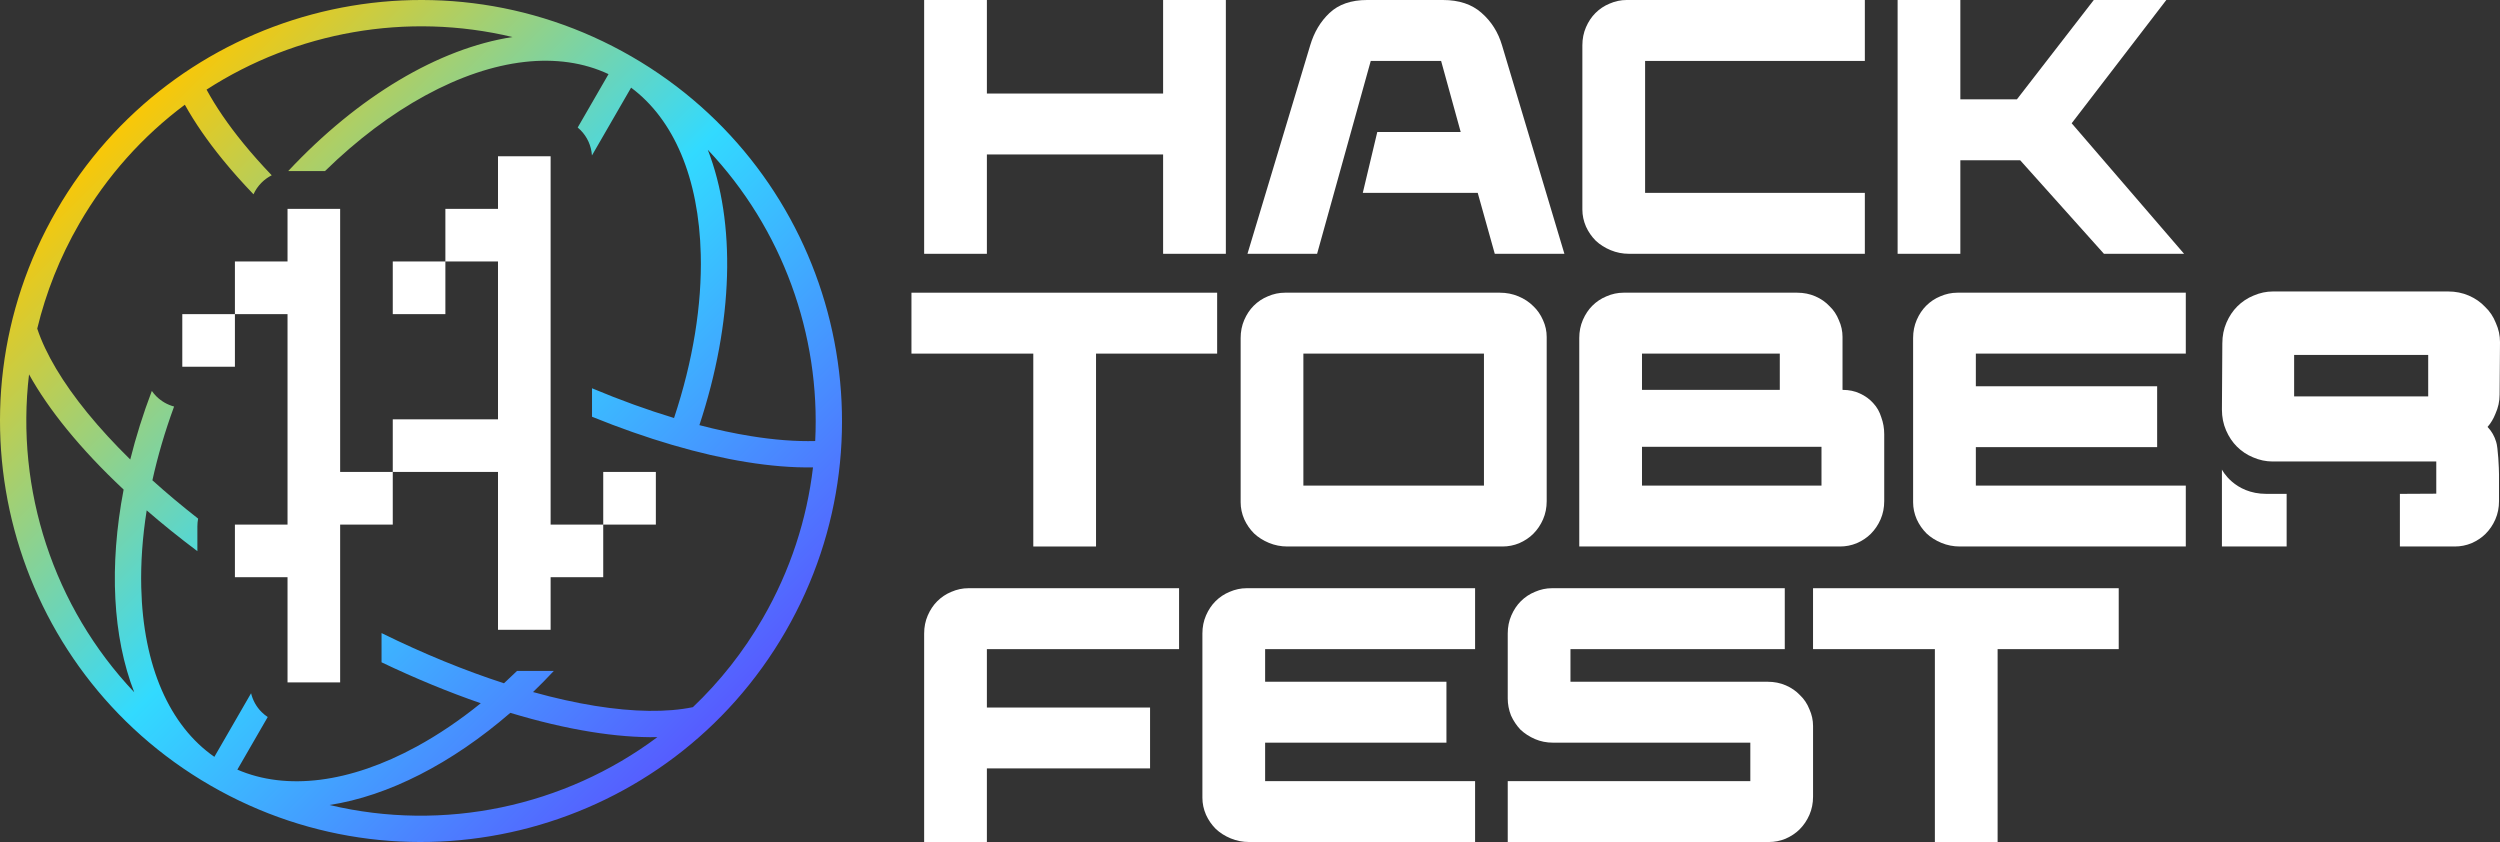
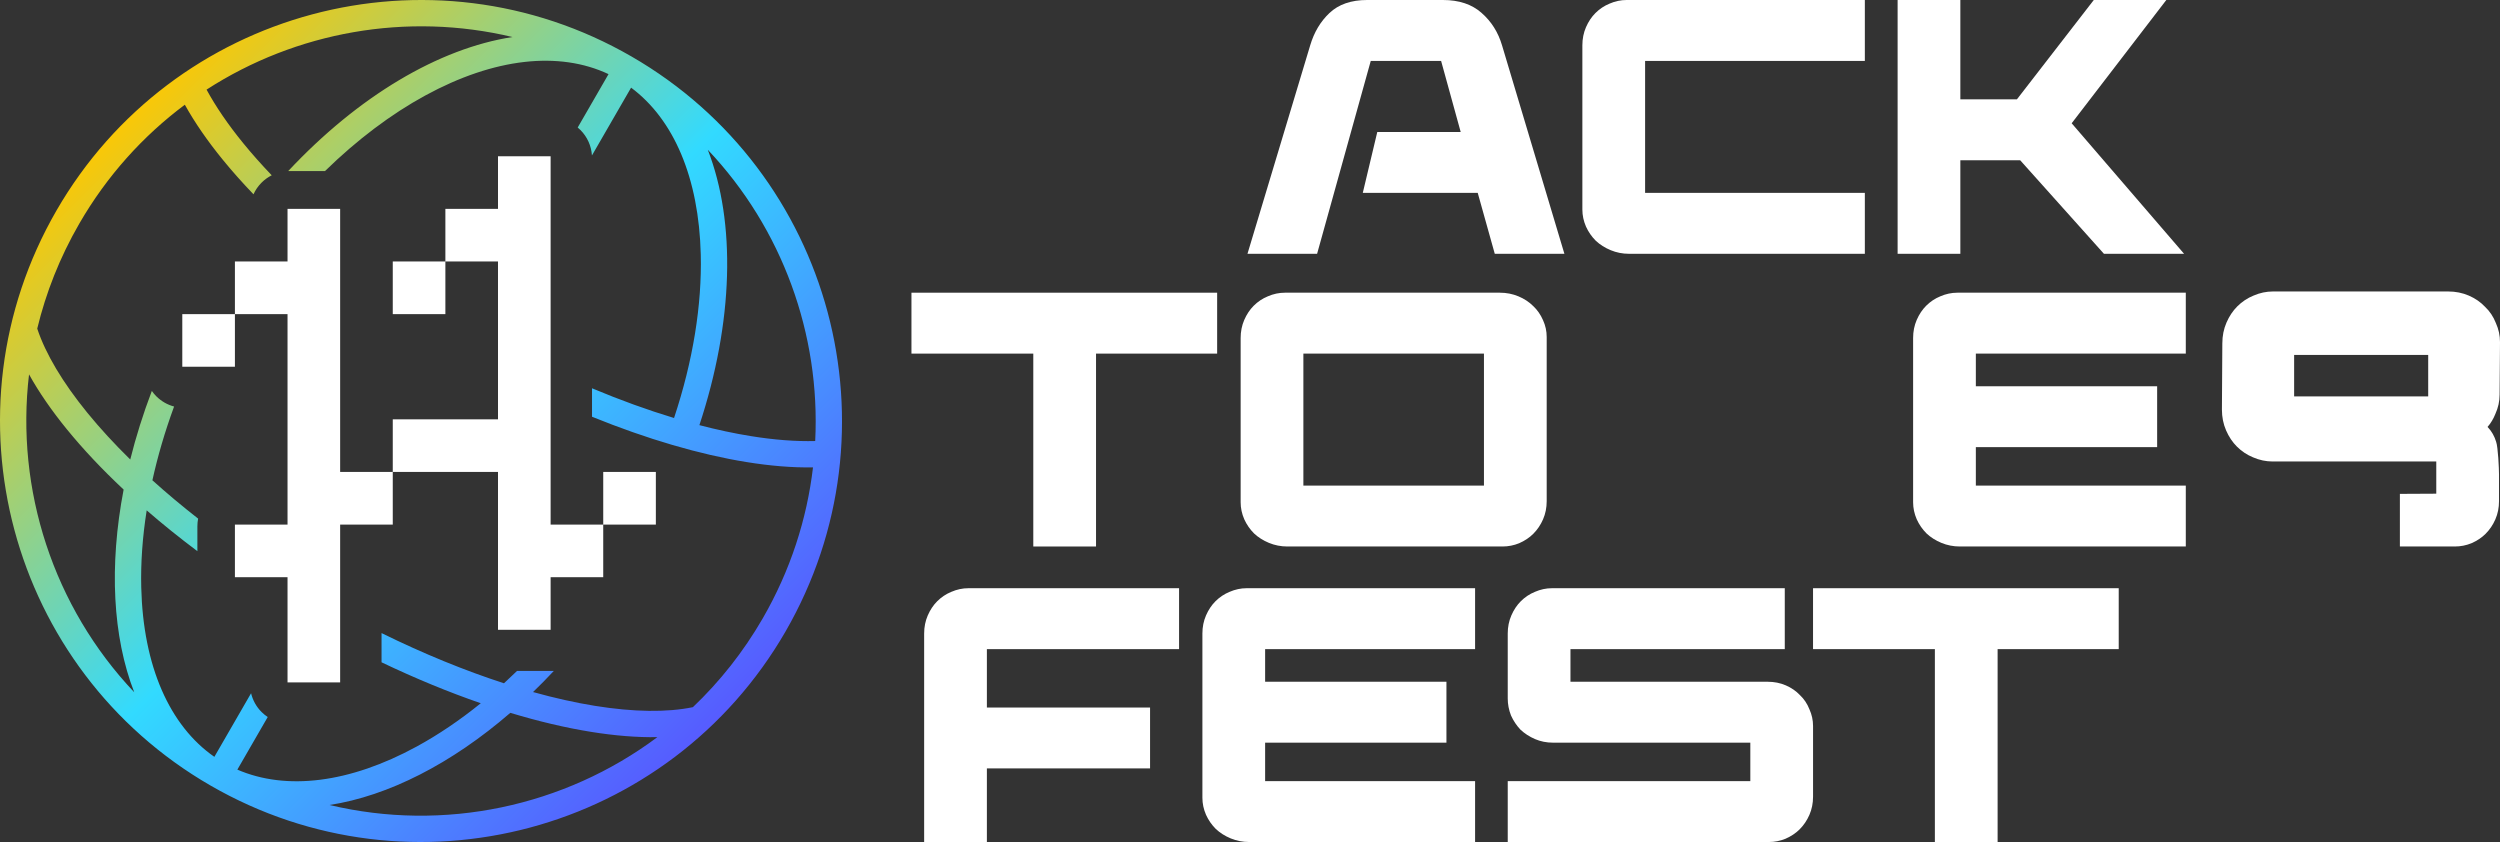
<svg xmlns="http://www.w3.org/2000/svg" width="576" height="194" viewBox="0 0 576 194" fill="none">
  <rect x="0" y="0" width="576" height="194" fill="#333333" stroke="none" />
  <path fill-rule="evenodd" clip-rule="evenodd" d="M48.508 180.99C94.895 207.772 154.209 191.879 180.99 145.492C207.772 99.105 191.879 39.791 145.492 13.01C99.105 -13.772 39.791 2.121 13.01 48.508C-13.772 94.895 2.121 154.209 48.508 180.99ZM28.483 112.799C25.119 130.375 25.951 146.704 30.923 159.491C12.313 139.828 3.543 112.832 6.691 86.258C8.983 90.391 11.935 94.652 15.442 98.954C19.154 103.506 23.529 108.154 28.483 112.799ZM20.14 95.123C14.395 88.077 10.488 81.471 8.58 75.714C10.578 67.431 13.782 59.292 18.259 51.539C24.635 40.496 32.977 31.297 42.588 24.127C44.878 28.254 47.825 32.506 51.327 36.8C53.471 39.43 55.836 42.092 58.406 44.766C58.854 43.775 59.48 42.863 60.263 42.08C60.955 41.388 61.747 40.819 62.605 40.387C60.213 37.889 58.014 35.411 56.024 32.97C52.517 28.668 49.694 24.53 47.594 20.649C68.241 7.312 93.771 2.728 118.08 8.531C101.097 11.144 82.548 22.162 66.397 39.421C66.495 39.418 66.594 39.417 66.693 39.417L74.879 39.417C82.329 32.136 90.166 26.269 97.964 22.015C113.913 13.313 128.827 11.73 140.203 17.079L133.102 29.379C133.322 29.561 133.533 29.753 133.737 29.957C135.308 31.528 136.245 33.616 136.382 35.821L145.404 20.195C155.244 27.514 161.03 40.98 161.457 58.672C161.735 70.151 159.713 83.034 155.3 96.308C149.249 94.48 142.912 92.191 136.4 89.458L136.4 96.016C149.139 101.192 161.26 104.721 171.972 106.455C177.441 107.34 182.597 107.766 187.316 107.686C185.912 119.594 182.117 131.418 175.741 142.461C171.264 150.215 165.818 157.06 159.644 162.931C153.704 164.157 146.03 164.077 137.056 162.625C132.571 161.899 127.801 160.837 122.814 159.448C124.431 157.886 126.028 156.263 127.603 154.58C127.551 154.582 127.5 154.583 127.448 154.584C127.401 154.585 127.354 154.585 127.307 154.585L119.121 154.585C118.125 155.558 117.123 156.505 116.115 157.427C107.162 154.525 97.644 150.653 87.908 145.86V152.596C95.714 156.323 103.391 159.478 110.771 162.029C105.916 165.959 100.968 169.295 96.036 171.986C80.5 180.462 65.945 182.183 54.687 177.322L61.683 165.203C61.176 164.869 60.7 164.481 60.263 164.045C59.064 162.846 58.235 161.346 57.848 159.723L49.388 174.376C39.068 167.198 32.981 153.49 32.543 135.328C32.407 129.711 32.822 123.759 33.798 117.589C37.444 120.75 41.345 123.894 45.477 126.99L45.477 121.247C45.477 120.645 45.536 120.057 45.647 119.488C41.904 116.563 38.385 113.611 35.112 110.66C36.337 105.102 38.001 99.41 40.11 93.665C38.575 93.256 37.16 92.449 36.017 91.307C35.634 90.923 35.288 90.509 34.982 90.069C32.967 95.378 31.311 100.664 30.012 105.869C26.316 102.244 23.011 98.644 20.14 95.123ZM75.921 185.47C102.253 191.755 130.017 185.852 151.457 169.839C146.732 169.921 141.566 169.495 136.087 168.608C130.288 167.67 124.076 166.205 117.577 164.238C104.038 175.939 89.48 183.383 75.921 185.47ZM172.94 100.471C178.419 101.358 183.414 101.733 187.824 101.612C189.051 77.063 180.257 52.661 163.077 34.51C169.602 51.287 168.998 74.165 161.14 97.953C165.246 99.023 169.192 99.865 172.94 100.471Z" fill="url(#paint0_linear_3_43)" />
  <path d="M54.124 72.369H42.001L42 73.078L42 84.492L54.124 84.492L54.124 72.369H66.247V120.861H54.124L54.123 132.984L66.247 132.984V157.23H78.37V120.861H90.493V108.738L114.739 108.738V145.107H126.862V132.984L138.984 132.984L138.985 120.861H151.108V108.738L138.985 108.738L138.985 120.861H126.862L126.862 36H114.739V48.123L102.616 48.123V60.246H90.493V72.369L102.615 72.369L102.616 60.246H114.612L114.738 60.246L114.738 72.151L114.739 72.369V96.615H90.493L90.493 108.738L78.37 108.738L78.37 48.123H66.247V60.246H54.124V72.369Z" fill="white" />
-   <path d="M212.924 0H227.378V21.552H267.981V0H282.435V58.476H267.981V35.587H227.378V58.476H212.924V0Z" fill="white" />
  <path d="M301.871 10.442C302.762 7.435 304.238 4.957 306.299 3.007C308.416 1.002 311.312 0 314.988 0H332.449C336.181 0 339.161 1.002 341.389 3.007C343.616 4.957 345.176 7.435 346.067 10.442L360.437 58.476H344.396L340.469 44.442H313.985L317.327 30.407H336.543L332.031 14.034H315.823L303.458 58.476H287.418L301.871 10.442Z" fill="white" />
  <path d="M364.577 10.442C364.577 8.938 364.856 7.546 365.413 6.265C365.97 4.984 366.694 3.898 367.585 3.007C368.532 2.061 369.618 1.337 370.843 0.835C372.124 0.278 373.433 0 374.77 0H429.66V14.034H379.031V44.442H429.66V58.476H375.355C373.851 58.476 372.431 58.197 371.094 57.64C369.757 57.084 368.615 56.359 367.668 55.468C366.722 54.522 365.97 53.436 365.413 52.211C364.856 50.93 364.577 49.621 364.577 48.284V10.442Z" fill="white" />
-   <path d="M437.21 0H451.664V22.889H464.697L482.409 0H499.118L477.313 28.402L503.212 58.476H484.748L465.449 36.923H451.664V58.476H437.21V0Z" fill="white" />
+   <path d="M437.21 0H451.664V22.889H464.697L482.409 0H499.118L477.313 28.402L503.212 58.476H484.748L465.449 36.923H451.664V58.476H437.21Z" fill="white" />
  <path d="M238.072 81.472H210V67.438H280.43V81.472H252.525V125.913H238.072V81.472Z" fill="white" />
  <path fill-rule="evenodd" clip-rule="evenodd" d="M285.845 77.88C285.845 76.376 286.123 74.984 286.68 73.703C287.237 72.422 287.961 71.336 288.852 70.445C289.799 69.498 290.885 68.774 292.111 68.273C293.392 67.716 294.7 67.438 296.037 67.438H345.58C347.084 67.438 348.504 67.716 349.841 68.273C351.178 68.83 352.32 69.582 353.266 70.529C354.213 71.42 354.965 72.506 355.522 73.787C356.079 75.012 356.358 76.293 356.358 77.629V115.471C356.358 116.975 356.079 118.367 355.522 119.648C354.965 120.929 354.213 122.043 353.266 122.99C352.375 123.881 351.289 124.605 350.008 125.162C348.783 125.663 347.502 125.913 346.165 125.913H296.622C295.118 125.913 293.698 125.635 292.361 125.078C291.024 124.521 289.883 123.797 288.936 122.906C287.989 121.959 287.237 120.873 286.68 119.648C286.123 118.367 285.845 117.059 285.845 115.722V77.88ZM341.904 111.879V81.472H300.298V111.879H341.904Z" fill="white" />
-   <path fill-rule="evenodd" clip-rule="evenodd" d="M363.862 77.88C363.862 76.376 364.141 74.984 364.698 73.703C365.255 72.422 365.979 71.336 366.87 70.445C367.817 69.498 368.903 68.774 370.128 68.273C371.41 67.716 372.718 67.438 374.055 67.438H414.074C415.578 67.438 416.97 67.716 418.251 68.273C419.532 68.83 420.618 69.582 421.509 70.529C422.456 71.42 423.18 72.506 423.682 73.787C424.239 75.012 424.517 76.293 424.517 77.629V89.826C426.021 89.826 427.358 90.104 428.527 90.661C429.753 91.218 430.783 91.97 431.619 92.916C432.454 93.808 433.067 94.894 433.457 96.174C433.902 97.4 434.125 98.68 434.125 100.017V115.471C434.125 116.975 433.846 118.367 433.29 119.648C432.733 120.929 431.981 122.043 431.034 122.99C430.143 123.881 429.057 124.605 427.775 125.162C426.55 125.663 425.269 125.913 423.932 125.913H363.862V77.88ZM419.671 111.879V102.941H378.316V111.879H419.671ZM410.064 89.826V81.472H378.316V89.826H410.064Z" fill="white" />
  <path d="M440.781 77.88C440.781 76.376 441.059 74.984 441.616 73.703C442.173 72.422 442.897 71.336 443.788 70.445C444.735 69.498 445.821 68.774 447.047 68.273C448.328 67.716 449.637 67.438 450.973 67.438H503.608V81.472H455.234V88.99H497.007V103.024H455.234V111.879H503.608V125.913H451.558C450.054 125.913 448.634 125.635 447.297 125.078C445.961 124.521 444.819 123.797 443.872 122.906C442.925 121.959 442.173 120.873 441.616 119.648C441.059 118.367 440.781 117.059 440.781 115.722V77.88Z" fill="white" />
  <path d="M212.924 145.966C212.924 144.463 213.203 143.07 213.76 141.789C214.317 140.509 215.041 139.423 215.932 138.532C216.879 137.585 217.965 136.861 219.19 136.36C220.471 135.803 221.78 135.524 223.117 135.524H271.657V149.558H227.378V163.008H264.974V177.042H227.378V194H212.924V145.966Z" fill="white" />
  <path d="M277.033 145.966C277.033 144.463 277.311 143.07 277.868 141.789C278.425 140.509 279.149 139.423 280.041 138.532C280.987 137.585 282.074 136.861 283.299 136.36C284.58 135.803 285.889 135.524 287.226 135.524H339.86V149.558H291.486V157.077H333.26V171.111H291.486V179.966H339.86V194H287.81C286.307 194 284.886 193.721 283.55 193.165C282.213 192.608 281.071 191.884 280.124 190.993C279.177 190.046 278.425 188.96 277.868 187.735C277.311 186.454 277.033 185.145 277.033 183.808V145.966Z" fill="white" />
  <path d="M347.382 179.966H403.274V171.111H357.825C356.321 171.111 354.929 170.833 353.648 170.276C352.367 169.719 351.253 168.995 350.306 168.104C349.415 167.157 348.69 166.071 348.134 164.846C347.632 163.565 347.382 162.256 347.382 160.919V145.966C347.382 144.463 347.66 143.07 348.217 141.789C348.774 140.509 349.498 139.423 350.389 138.532C351.336 137.585 352.422 136.861 353.648 136.36C354.929 135.803 356.237 135.524 357.574 135.524H411.211V149.558H361.835V157.077H407.284C408.788 157.077 410.181 157.355 411.462 157.912C412.743 158.469 413.829 159.221 414.72 160.168C415.667 161.059 416.391 162.145 416.892 163.426C417.449 164.651 417.728 165.932 417.728 167.268V183.558C417.728 185.062 417.449 186.454 416.892 187.735C416.335 189.016 415.583 190.129 414.637 191.076C413.745 191.967 412.659 192.691 411.378 193.248C410.153 193.749 408.872 194 407.535 194H347.382V179.966Z" fill="white" />
  <path d="M445.795 149.558H417.724V135.524H488.153V149.558H460.249V194H445.795V149.558Z" fill="white" />
  <path fill-rule="evenodd" clip-rule="evenodd" d="M512.025 79.105C512.025 77.384 512.344 75.791 512.981 74.325C513.619 72.859 514.448 71.616 515.467 70.596C516.551 69.512 517.794 68.684 519.197 68.11C520.663 67.473 522.161 67.154 523.691 67.154H564.047C565.768 67.154 567.362 67.473 568.828 68.11C570.294 68.747 571.538 69.608 572.557 70.692C573.641 71.711 574.47 72.954 575.044 74.42C575.681 75.823 576 77.289 576 78.819L575.906 90.931C575.906 92.461 575.587 93.927 574.95 95.33C574.5 96.478 573.894 97.49 573.132 98.365C573.177 98.413 573.221 98.463 573.265 98.512C574.101 99.403 574.713 100.489 575.103 101.77C575.549 102.996 575.772 108.007 575.772 109.344V115.471C575.772 116.975 575.493 118.367 574.936 119.648C574.379 120.929 573.627 122.043 572.68 122.989C571.789 123.88 570.703 124.604 569.422 125.161C568.197 125.663 566.916 125.913 565.579 125.913H552.934V113.788L561.318 113.745V106.327H523.597C522.067 106.327 520.569 106.008 519.103 105.371C517.7 104.797 516.457 103.968 515.373 102.885C514.354 101.865 513.525 100.622 512.887 99.156C512.25 97.69 511.931 96.096 511.931 94.375L512.025 79.105ZM559.457 81.774V91.335H528.568V81.774H559.457Z" fill="white" />
-   <path d="M526.841 113.788V125.913H511.931V108.192C511.931 108.192 514.727 113.788 522.182 113.788H526.841Z" fill="white" />
  <defs>
    <linearGradient id="paint0_linear_3_43" x1="26.5" y1="26.5" x2="167" y2="167" gradientUnits="userSpaceOnUse">
      <stop stop-color="#FFC700" />
      <stop offset="0.505" stop-color="#32DAFF" />
      <stop offset="1" stop-color="#5759FF" />
    </linearGradient>
  </defs>
</svg>